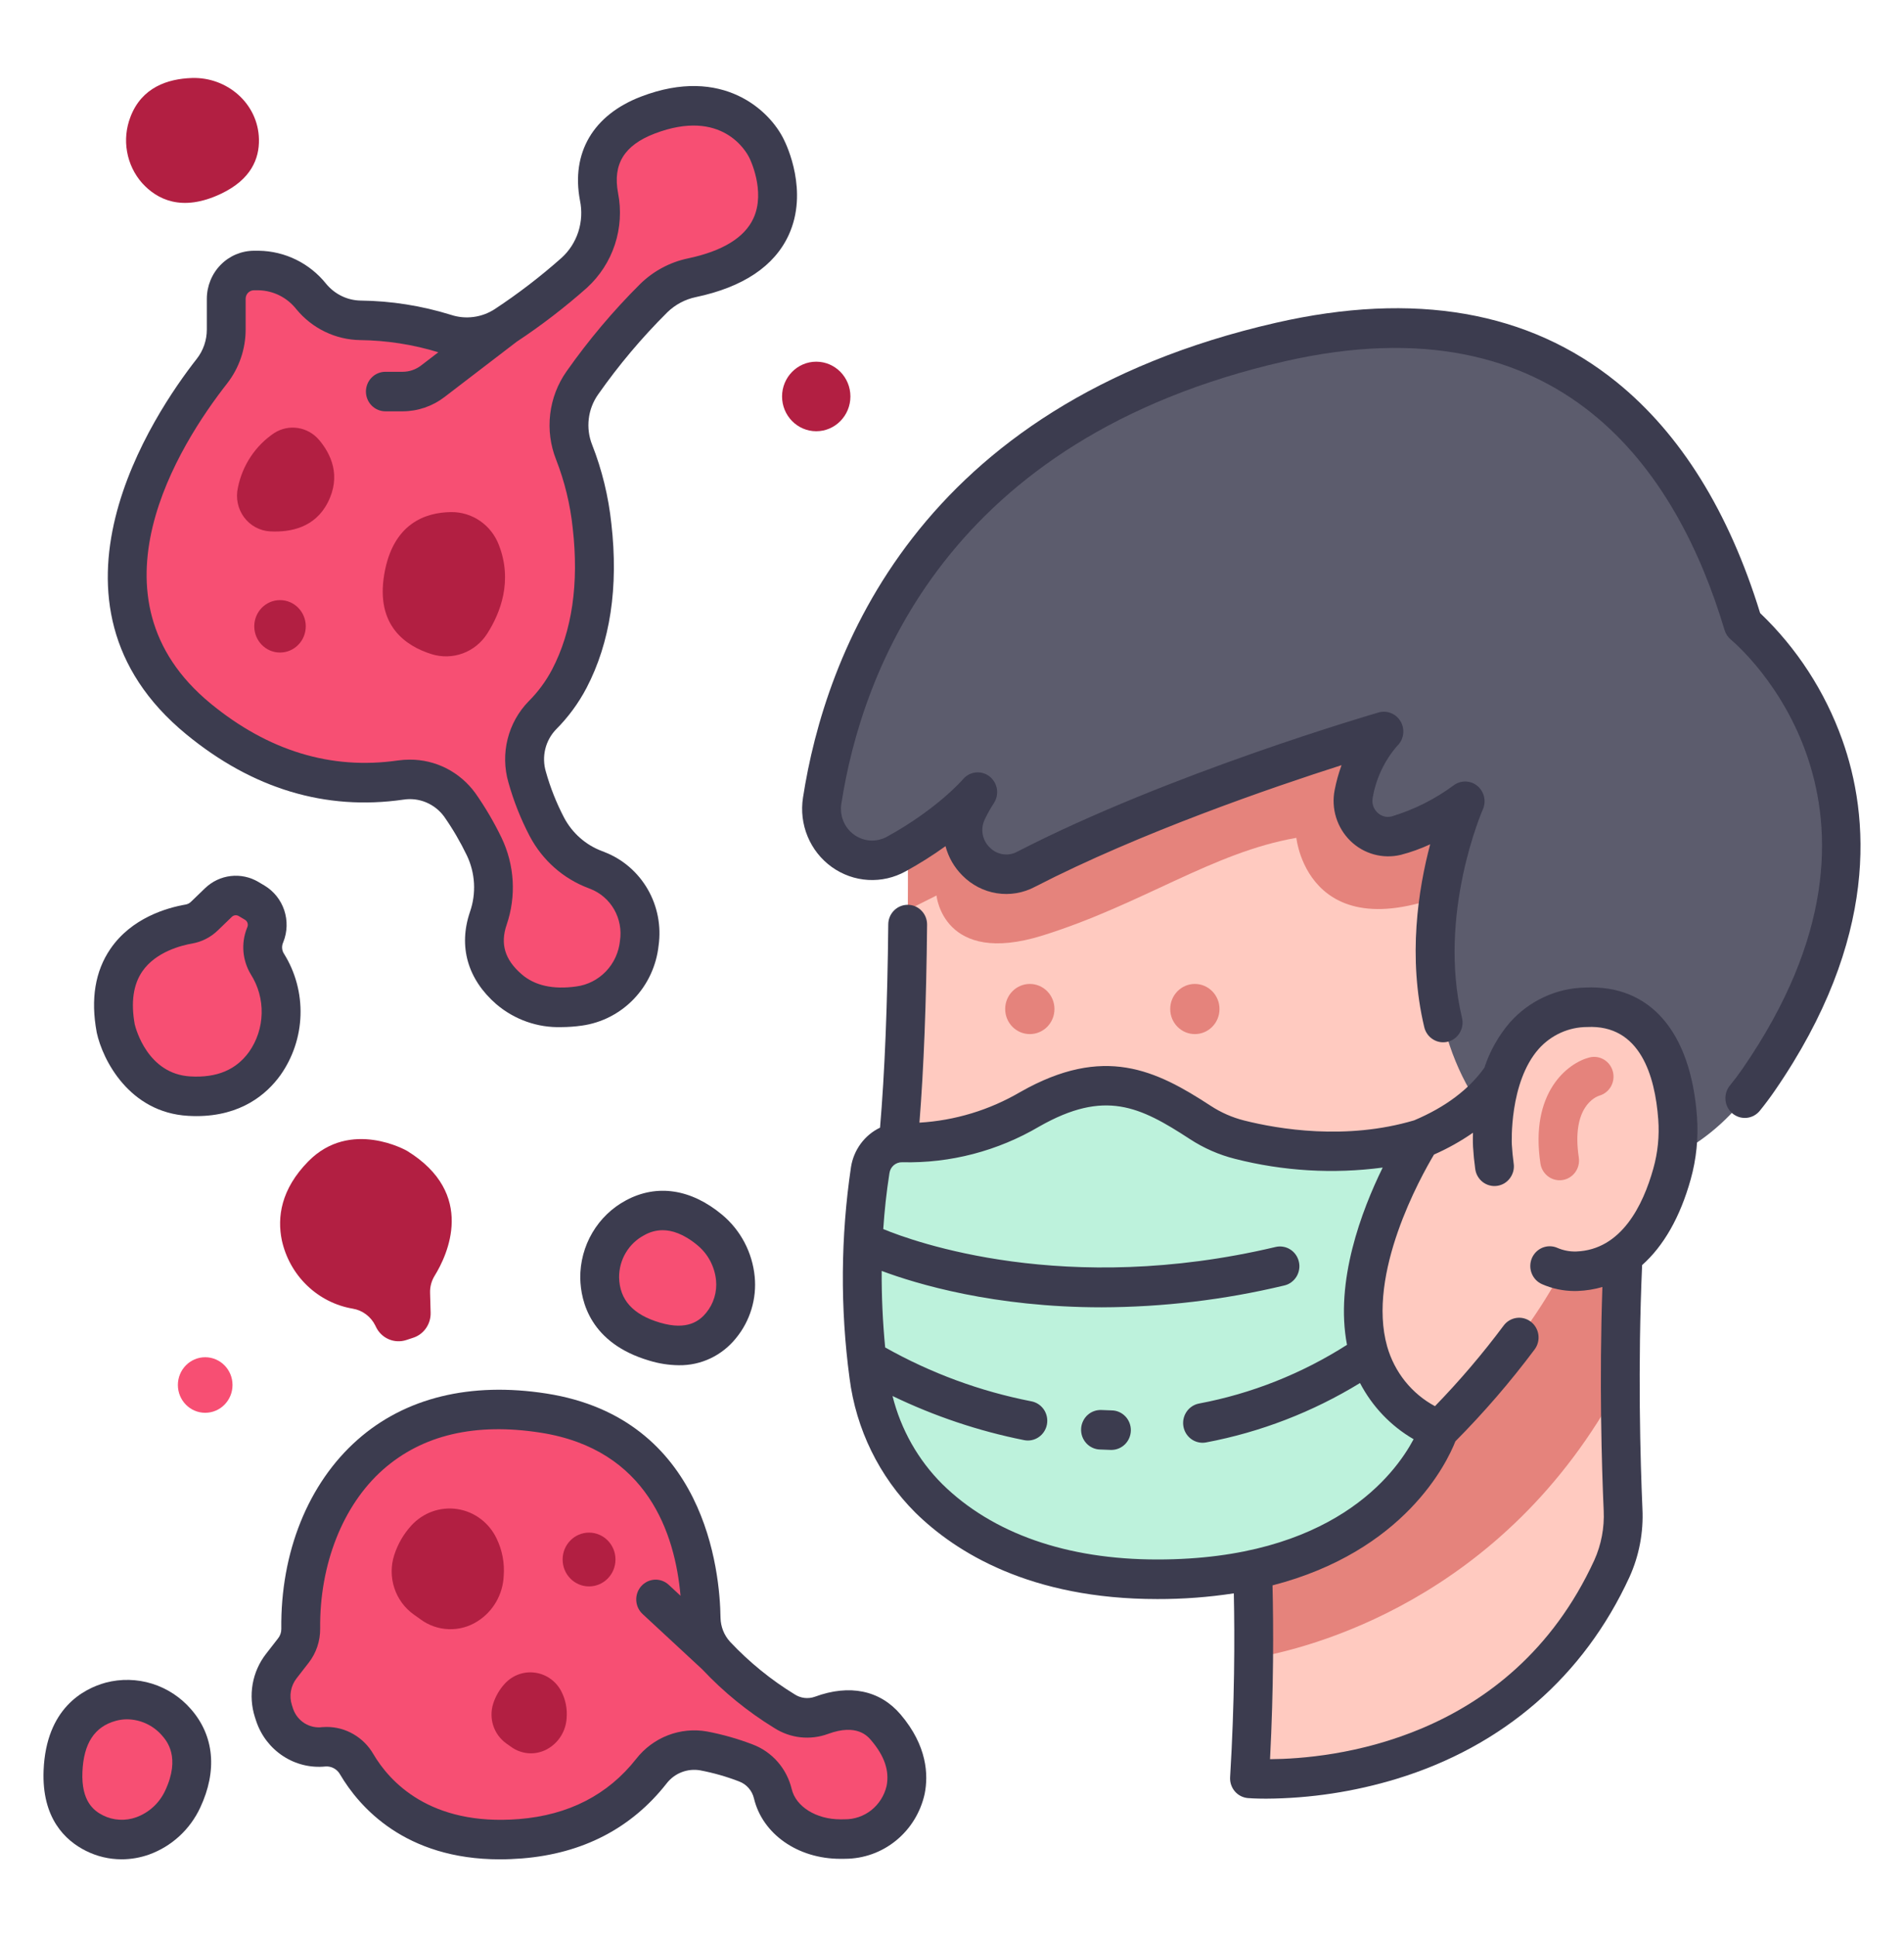
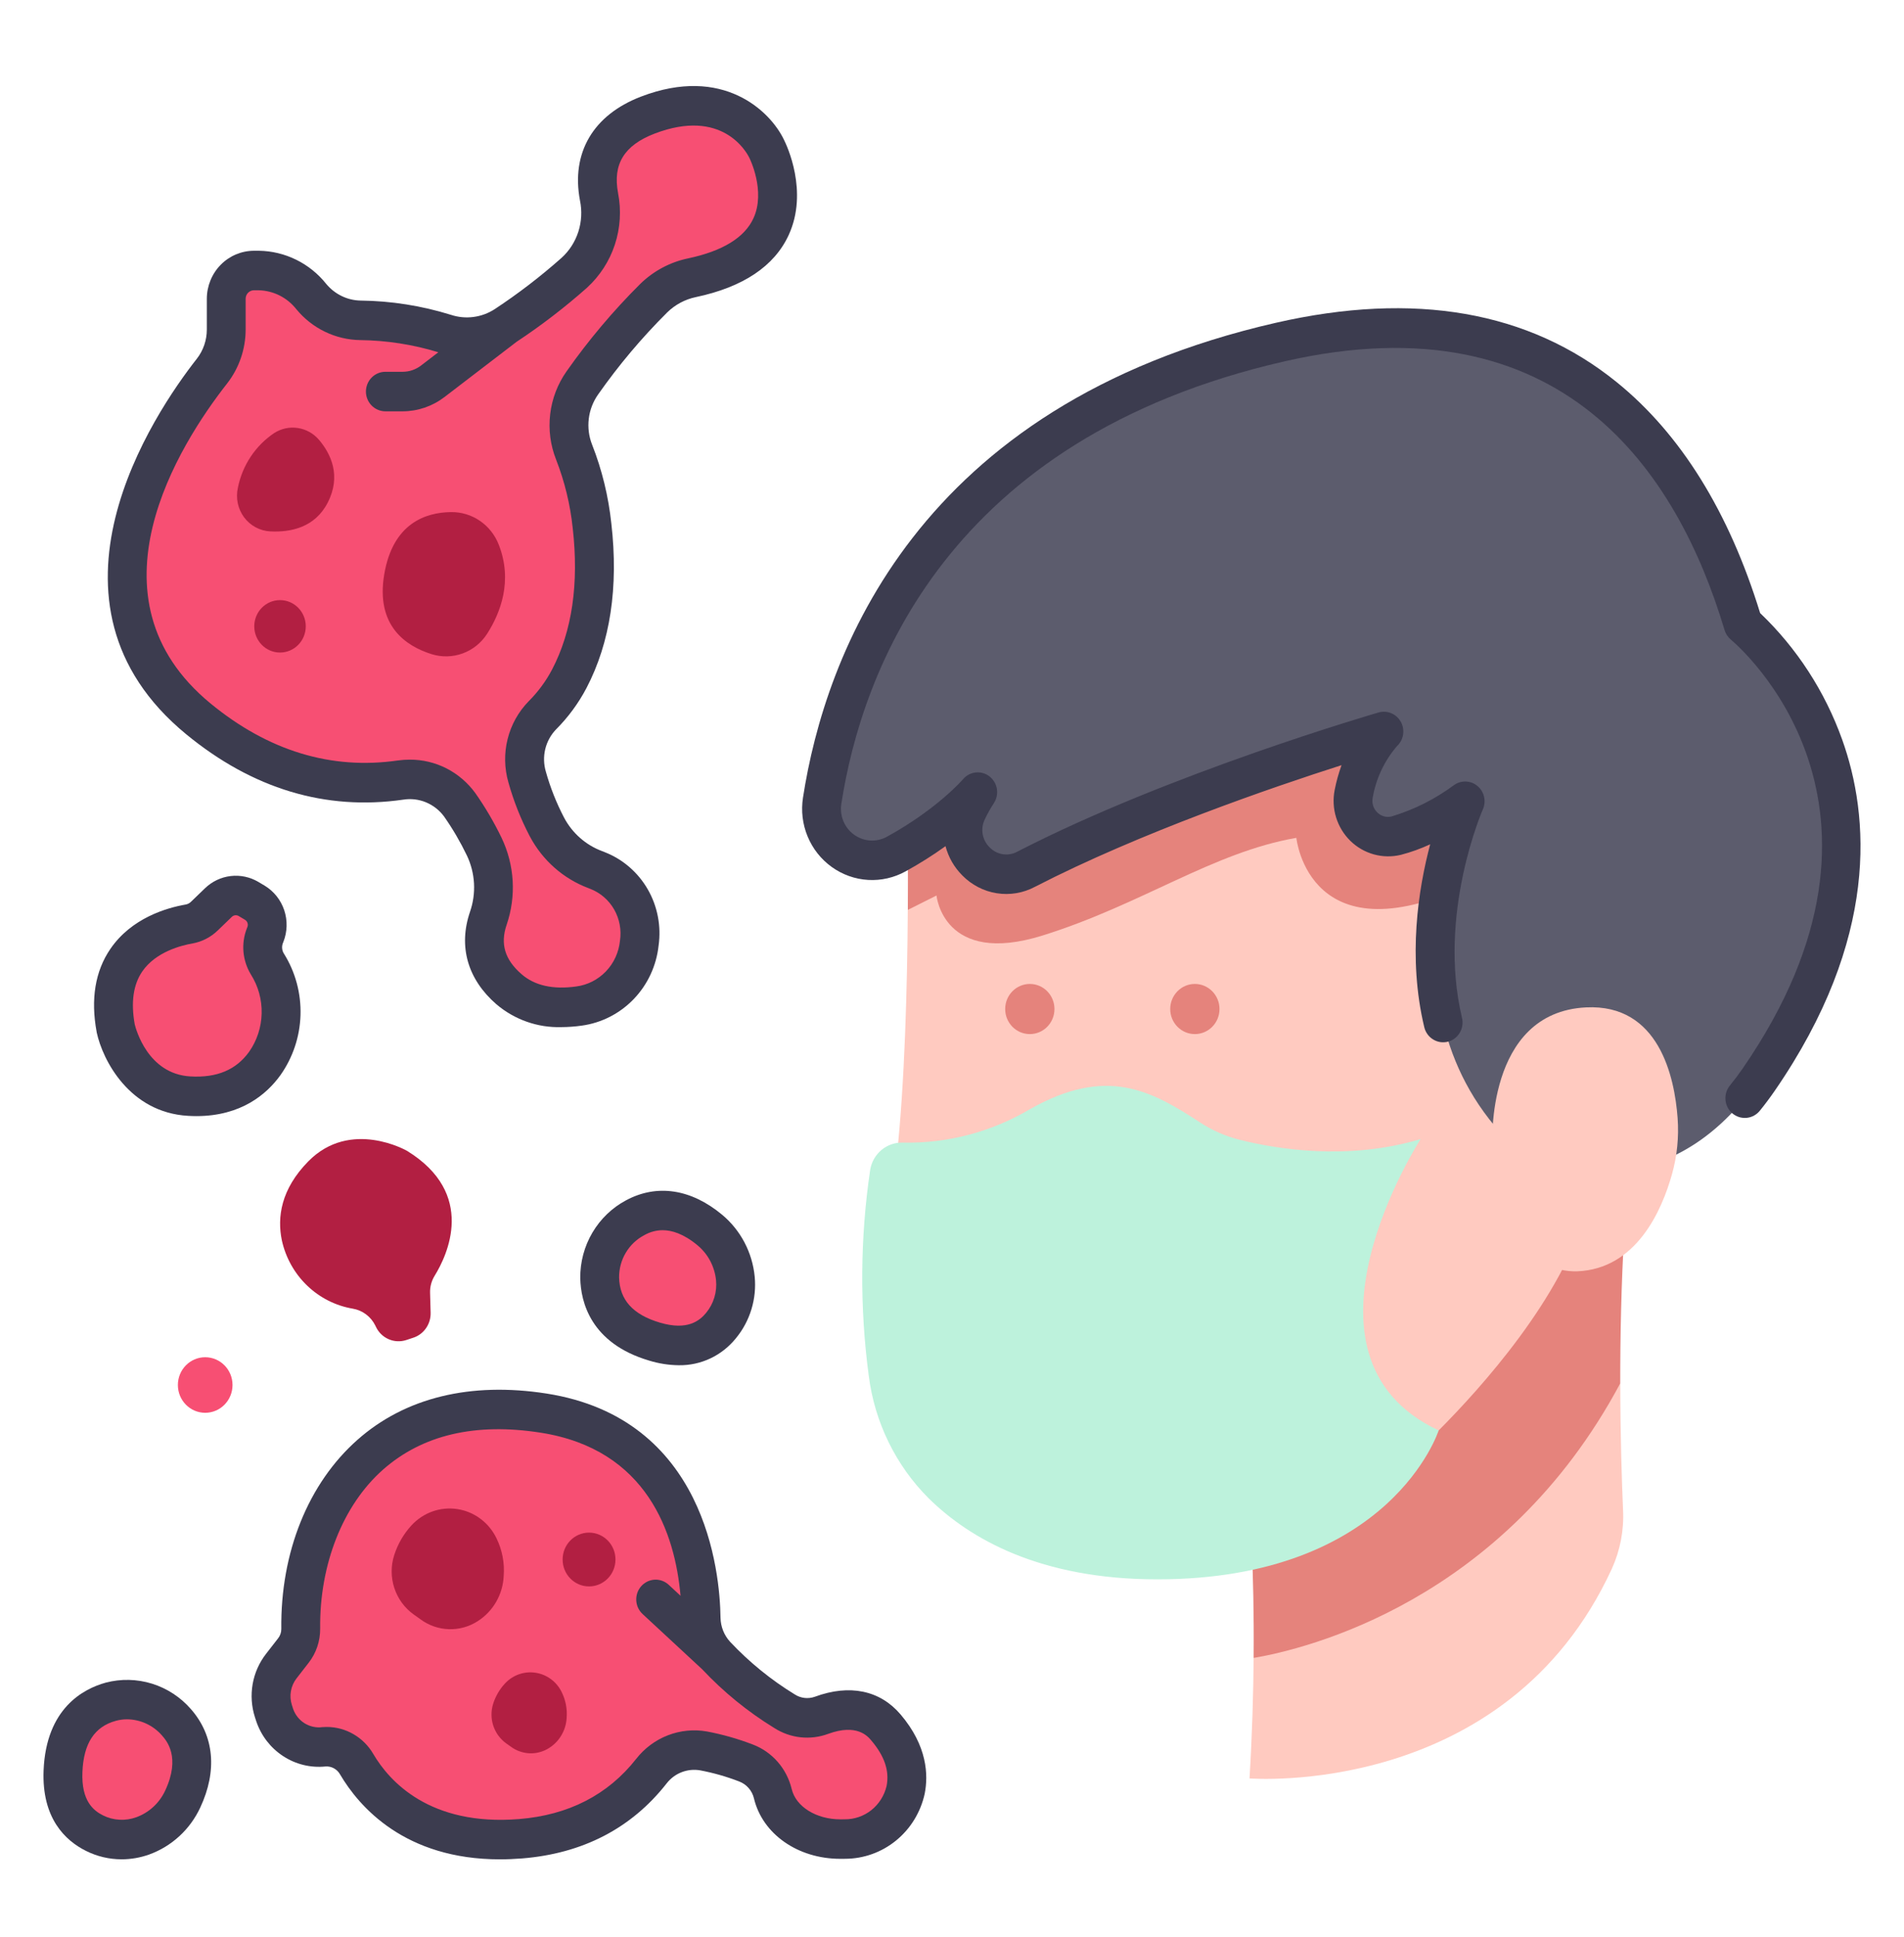
<svg xmlns="http://www.w3.org/2000/svg" width="59" height="60" viewBox="0 0 59 60" fill="none">
  <path d="M38.847 51.348C38.838 52.454 38.802 53.714 38.719 55.08C38.719 55.08 46.665 55.721 49.949 48.582C50.207 48.012 50.326 47.388 50.294 46.762C50.257 45.915 50.21 44.517 50.208 42.844C45.963 45.22 42.076 47.955 38.847 51.348Z" fill="#FFCAC0" />
  <path d="M50.207 42.844C50.206 41.401 50.237 39.753 50.338 38.081H46.243L38.719 46.719C38.719 46.719 38.871 48.534 38.847 51.348C40.465 51.073 46.594 49.606 50.207 42.844Z" fill="#E5837C" />
  <path d="M23.755 4.606C23.755 4.606 22.779 2.531 20.074 3.568C18.552 4.152 18.403 5.249 18.563 6.097C18.649 6.524 18.623 6.966 18.488 7.38C18.353 7.793 18.114 8.163 17.794 8.453C17.122 9.05 16.408 9.597 15.658 10.091C15.385 10.269 15.076 10.384 14.754 10.427C14.432 10.469 14.104 10.439 13.795 10.338C12.943 10.073 12.059 9.933 11.168 9.924C10.877 9.919 10.591 9.851 10.329 9.724C10.067 9.597 9.834 9.414 9.648 9.188C9.452 8.94 9.204 8.74 8.924 8.601C8.643 8.461 8.335 8.386 8.023 8.381H7.872C7.644 8.381 7.426 8.473 7.264 8.637C7.103 8.801 7.012 9.023 7.012 9.255V10.209C7.013 10.676 6.857 11.13 6.571 11.495C5.242 13.187 1.642 18.562 6.148 22.266C8.389 24.107 10.596 24.423 12.413 24.161C12.759 24.108 13.113 24.152 13.436 24.287C13.759 24.423 14.04 24.646 14.249 24.932C14.536 25.341 14.789 25.773 15.006 26.224C15.171 26.567 15.268 26.94 15.289 27.321C15.311 27.703 15.257 28.084 15.132 28.444C14.927 29.046 14.899 29.88 15.771 30.639C16.401 31.186 17.203 31.265 17.943 31.16C20.112 30.852 20.546 27.791 18.514 26.962C18.491 26.953 18.468 26.944 18.444 26.935C17.803 26.694 17.271 26.224 16.948 25.612C16.69 25.12 16.485 24.602 16.335 24.066C16.239 23.734 16.232 23.381 16.315 23.046C16.398 22.71 16.567 22.403 16.807 22.157C17.14 21.824 17.421 21.442 17.641 21.024C18.245 19.868 18.58 18.33 18.346 16.286C18.264 15.503 18.078 14.735 17.791 14.004C17.652 13.654 17.602 13.274 17.646 12.9C17.691 12.525 17.828 12.168 18.045 11.863C18.706 10.923 19.446 10.044 20.259 9.237C20.587 8.916 20.998 8.697 21.444 8.604C25.409 7.765 23.755 4.606 23.755 4.606Z" fill="#F74F73" />
  <path d="M27.453 53.502C26.86 52.805 26.043 52.912 25.458 53.127C25.27 53.196 25.069 53.22 24.87 53.197C24.671 53.175 24.48 53.108 24.311 52.999C23.529 52.519 22.813 51.935 22.182 51.263C21.898 50.95 21.736 50.542 21.728 50.116C21.706 48.475 21.201 44.449 16.848 43.768C11.536 42.937 9.279 46.848 9.322 50.449C9.324 50.695 9.242 50.934 9.091 51.126L8.721 51.601C8.57 51.795 8.468 52.024 8.425 52.268C8.383 52.511 8.4 52.762 8.475 52.997L8.513 53.117C8.621 53.433 8.83 53.702 9.108 53.881C9.385 54.06 9.714 54.138 10.04 54.102C10.242 54.086 10.444 54.129 10.623 54.224C10.802 54.319 10.951 54.463 11.054 54.64C11.599 55.564 13.015 57.199 16.13 56.95C18.09 56.793 19.362 55.908 20.188 54.856C20.377 54.614 20.627 54.427 20.912 54.317C21.196 54.207 21.505 54.177 21.805 54.23C22.252 54.315 22.691 54.439 23.116 54.603C23.321 54.681 23.504 54.808 23.65 54.974C23.795 55.14 23.898 55.34 23.95 55.556C24.147 56.382 25.018 56.97 26.068 56.96L26.181 56.959C26.619 56.961 27.043 56.811 27.386 56.535C27.728 56.258 27.967 55.871 28.064 55.438C28.189 54.812 28.01 54.157 27.453 53.502Z" fill="#F74F73" />
  <path d="M19.681 37.717C19.347 37.893 19.067 38.16 18.873 38.489C18.678 38.817 18.578 39.194 18.582 39.577C18.598 40.288 18.927 41.152 20.283 41.554C21.304 41.855 21.945 41.536 22.345 41.052C23.079 40.163 22.879 38.834 21.996 38.099C21.398 37.6 20.583 37.235 19.681 37.717Z" fill="#F74F73" />
  <path d="M5.471 53.347C5.223 53.059 4.9 52.846 4.54 52.733C4.18 52.62 3.796 52.611 3.432 52.707C2.756 52.892 2.01 53.424 1.952 54.859C1.908 55.94 2.366 56.496 2.925 56.776C3.949 57.287 5.17 56.772 5.661 55.724C5.993 55.014 6.147 54.122 5.471 53.347Z" fill="#F74F73" />
  <path d="M12.75 47.243C12.509 47.505 12.327 47.818 12.217 48.16C12.109 48.492 12.11 48.85 12.219 49.182C12.327 49.514 12.538 49.801 12.819 50.002L13.035 50.156C13.29 50.343 13.594 50.448 13.909 50.458C14.223 50.468 14.533 50.383 14.799 50.212C15.035 50.063 15.232 49.858 15.373 49.614C15.514 49.371 15.595 49.096 15.608 48.814C15.64 48.41 15.563 48.005 15.385 47.643C15.27 47.403 15.1 47.196 14.888 47.038C14.677 46.88 14.431 46.777 14.171 46.738C13.912 46.698 13.647 46.724 13.399 46.812C13.152 46.9 12.929 47.048 12.75 47.243Z" fill="#B21F42" />
  <path d="M15.642 52.146C15.48 52.322 15.358 52.531 15.284 52.76C15.212 52.983 15.213 53.224 15.285 53.446C15.358 53.669 15.499 53.861 15.688 53.996L15.833 54.099C16.004 54.225 16.208 54.295 16.419 54.302C16.63 54.309 16.838 54.251 17.016 54.137C17.175 54.037 17.307 53.9 17.401 53.736C17.496 53.573 17.55 53.388 17.559 53.199C17.58 52.928 17.528 52.657 17.409 52.414C17.332 52.253 17.218 52.114 17.076 52.008C16.934 51.902 16.769 51.833 16.595 51.807C16.421 51.78 16.243 51.797 16.077 51.856C15.911 51.915 15.762 52.015 15.642 52.146Z" fill="#B21F42" />
  <path d="M15.46 16.882C15.345 16.578 15.141 16.317 14.877 16.135C14.612 15.952 14.298 15.856 13.978 15.86C13.191 15.869 12.172 16.204 11.906 17.793C11.64 19.374 12.565 20.006 13.371 20.259C13.687 20.358 14.026 20.351 14.338 20.237C14.649 20.123 14.915 19.909 15.096 19.627C15.51 18.979 15.891 17.993 15.46 16.882Z" fill="#B21F42" />
  <path d="M8.497 13.412C8.715 13.272 8.975 13.217 9.23 13.256C9.485 13.295 9.717 13.425 9.886 13.623C10.257 14.062 10.58 14.739 10.155 15.567C9.76 16.337 9.01 16.49 8.375 16.458C8.217 16.45 8.062 16.407 7.921 16.331C7.781 16.256 7.659 16.15 7.563 16.021C7.468 15.892 7.401 15.744 7.368 15.586C7.335 15.428 7.336 15.265 7.371 15.108C7.44 14.763 7.574 14.436 7.768 14.145C7.961 13.854 8.209 13.605 8.497 13.412Z" fill="#B21F42" />
  <path d="M3.59 31.852C3.59 31.852 4.019 33.844 5.866 33.95C7.069 34.019 7.784 33.527 8.208 32.939C8.521 32.493 8.697 31.962 8.712 31.414C8.727 30.866 8.581 30.326 8.293 29.863C8.212 29.734 8.162 29.588 8.148 29.436C8.133 29.284 8.154 29.13 8.209 28.988L8.227 28.942C8.298 28.766 8.304 28.57 8.244 28.389C8.184 28.209 8.062 28.057 7.9 27.96L7.705 27.844C7.559 27.757 7.39 27.721 7.222 27.74C7.054 27.76 6.897 27.834 6.774 27.952L6.336 28.375C6.205 28.503 6.038 28.588 5.859 28.619C5.126 28.747 3.122 29.326 3.59 31.852Z" fill="#F74F73" />
  <path d="M12.611 35.642C12.611 35.642 10.865 34.638 9.555 35.967C8.702 36.833 8.586 37.702 8.734 38.416C8.852 38.951 9.124 39.438 9.516 39.815C9.907 40.191 10.4 40.441 10.932 40.531C11.08 40.556 11.221 40.616 11.342 40.707C11.463 40.797 11.561 40.915 11.629 41.052L11.65 41.096C11.732 41.267 11.872 41.403 12.044 41.477C12.216 41.552 12.409 41.561 12.588 41.503L12.803 41.432C12.964 41.38 13.104 41.276 13.201 41.136C13.299 40.995 13.349 40.827 13.344 40.655L13.327 40.041C13.321 39.856 13.37 39.673 13.466 39.516C13.861 38.877 14.774 36.972 12.611 35.642Z" fill="#B21F42" />
-   <path d="M4.04 3.627C3.909 3.969 3.873 4.34 3.938 4.701C4.002 5.062 4.163 5.397 4.404 5.67C4.857 6.171 5.63 6.581 6.853 5.999C7.775 5.56 8.037 4.92 8.024 4.314C8.001 3.204 7.032 2.377 5.94 2.416C5.202 2.441 4.389 2.702 4.04 3.627Z" fill="#B21F42" />
  <path d="M28.13 28.181C28.114 30.572 28.036 33.566 27.781 35.898C32.621 41.165 37.88 45.075 44.581 44.302C45.89 42.989 48.415 40.19 49.151 37.49L46.913 32.781L45.288 22.477C45.288 22.477 33.919 22.189 28.13 28.181Z" fill="#FFCAC0" />
  <path d="M28.102 24.077C28.102 24.077 28.146 25.841 28.131 28.181L29.02 27.735C29.02 27.735 29.226 29.936 32.309 28.973C35.392 28.01 37.581 26.397 40.171 25.949C40.171 25.949 40.559 29.832 45.727 27.293C46.251 27.035 46.774 26.766 47.289 26.491L47.641 20.607C47.641 20.607 35.749 19.128 28.102 24.077Z" fill="#E5837C" />
  <path d="M54.496 33.441C60.523 24.702 54.017 19.336 54.017 19.336C52.527 14.36 48.832 8.501 39.669 10.595C28.778 13.083 26.113 20.692 25.477 24.797C25.43 25.092 25.466 25.394 25.58 25.669C25.693 25.943 25.88 26.18 26.12 26.352C26.359 26.524 26.641 26.625 26.934 26.642C27.227 26.659 27.518 26.592 27.776 26.449C29.474 25.514 30.298 24.532 30.298 24.532C30.181 24.711 30.077 24.897 29.984 25.089C29.857 25.347 29.813 25.639 29.859 25.923C29.904 26.208 30.037 26.47 30.238 26.674C30.44 26.877 30.699 27.01 30.979 27.055C31.259 27.099 31.546 27.052 31.798 26.921C36.528 24.486 42.884 22.655 42.884 22.655C42.884 22.655 42.205 23.296 41.947 24.588C41.912 24.77 41.922 24.958 41.976 25.134C42.031 25.311 42.128 25.471 42.259 25.6C42.39 25.729 42.55 25.822 42.726 25.871C42.901 25.92 43.086 25.924 43.264 25.882C43.796 25.749 44.498 25.442 45.401 24.817C45.401 24.817 42.325 31.7 47.359 35.91C47.359 35.91 51.476 37.822 54.496 33.441Z" fill="#5C5C6D" />
  <path d="M26.963 36.243C27 36 27.123 35.779 27.309 35.621C27.496 35.463 27.732 35.38 27.974 35.388C29.354 35.418 30.716 35.061 31.91 34.356C34.294 33.003 35.679 33.78 37.188 34.764C37.562 35.009 37.974 35.19 38.406 35.299C39.52 35.58 41.757 35.961 44.022 35.278C44.022 35.278 39.665 42.002 44.58 44.302C44.58 44.302 43.106 48.914 35.859 48.914C32.236 48.914 30.056 47.661 28.781 46.409C27.758 45.389 27.102 44.049 26.92 42.604C26.638 40.492 26.652 38.351 26.963 36.243Z" fill="#BDF2DC" />
  <path d="M6.358 43.756C6.826 43.756 7.205 43.371 7.205 42.895C7.205 42.42 6.826 42.035 6.358 42.035C5.891 42.035 5.512 42.42 5.512 42.895C5.512 43.371 5.891 43.756 6.358 43.756Z" fill="#F74F73" />
  <path d="M18.253 49.133C18.705 49.133 19.072 48.76 19.072 48.3C19.072 47.84 18.705 47.467 18.253 47.467C17.8 47.467 17.434 47.84 17.434 48.3C17.434 48.76 17.8 49.133 18.253 49.133Z" fill="#B21F42" />
  <path d="M31.912 32.027C32.334 32.027 32.675 31.68 32.675 31.251C32.675 30.822 32.334 30.474 31.912 30.474C31.49 30.474 31.148 30.822 31.148 31.251C31.148 31.68 31.49 32.027 31.912 32.027Z" fill="#E5837C" />
-   <path d="M25.293 13.356C25.878 13.356 26.352 12.873 26.352 12.279C26.352 11.684 25.878 11.202 25.293 11.202C24.709 11.202 24.234 11.684 24.234 12.279C24.234 12.873 24.709 13.356 25.293 13.356Z" fill="#B21F42" />
  <path d="M8.677 20.21C9.118 20.21 9.475 19.846 9.475 19.398C9.475 18.95 9.118 18.586 8.677 18.586C8.236 18.586 7.879 18.95 7.879 19.398C7.879 19.846 8.236 20.21 8.677 20.21Z" fill="#B21F42" />
  <path d="M37.025 32.027C37.447 32.027 37.789 31.68 37.789 31.251C37.789 30.822 37.447 30.474 37.025 30.474C36.604 30.474 36.262 30.822 36.262 31.251C36.262 31.68 36.604 32.027 37.025 32.027Z" fill="#E5837C" />
  <path d="M46.246 35.477C46.246 35.477 46.014 31.352 49.15 31.2C51.406 31.09 51.891 33.351 51.985 34.629C52.028 35.213 51.969 35.799 51.812 36.362C51.496 37.491 50.705 39.306 48.869 39.374C48.517 39.384 48.168 39.301 47.857 39.133C47.546 38.965 47.283 38.718 47.094 38.415C46.723 37.825 46.329 36.882 46.246 35.477Z" fill="#FFCAC0" />
-   <path d="M48.328 36.554C48.184 36.554 48.045 36.502 47.936 36.406C47.827 36.311 47.755 36.179 47.734 36.035C47.401 33.827 48.583 32.921 49.254 32.75C49.408 32.712 49.57 32.737 49.706 32.819C49.841 32.901 49.94 33.035 49.979 33.19C50.019 33.346 49.997 33.511 49.919 33.65C49.84 33.789 49.71 33.891 49.558 33.934C49.459 33.966 48.685 34.265 48.923 35.85C48.947 36.01 48.908 36.174 48.814 36.304C48.719 36.435 48.578 36.523 48.42 36.547C48.39 36.552 48.359 36.554 48.328 36.554Z" fill="#E5837C" />
  <path d="M15.329 9.575C15.13 9.704 14.905 9.787 14.671 9.817C14.437 9.848 14.199 9.825 13.974 9.751C13.066 9.469 12.124 9.32 11.175 9.309C10.971 9.306 10.77 9.258 10.586 9.168C10.402 9.079 10.239 8.95 10.107 8.791C9.855 8.476 9.537 8.22 9.176 8.043C8.816 7.866 8.422 7.772 8.022 7.766H7.871C7.483 7.767 7.112 7.923 6.838 8.202C6.564 8.481 6.41 8.859 6.409 9.253V10.207C6.409 10.535 6.3 10.854 6.099 11.111C4.767 12.808 0.807 18.662 5.77 22.741C7.827 24.431 10.09 25.113 12.497 24.766C12.735 24.728 12.979 24.757 13.201 24.849C13.424 24.942 13.618 25.094 13.762 25.29C14.03 25.672 14.265 26.075 14.468 26.496C14.597 26.766 14.671 27.06 14.688 27.36C14.704 27.659 14.662 27.959 14.563 28.243C14.199 29.312 14.489 30.328 15.381 31.103C15.944 31.581 16.66 31.833 17.394 31.811C17.605 31.81 17.817 31.795 18.027 31.765C18.639 31.681 19.206 31.392 19.637 30.943C20.069 30.494 20.34 29.911 20.408 29.287C20.493 28.684 20.375 28.069 20.072 27.543C19.769 27.017 19.299 26.611 18.74 26.393C18.712 26.381 18.683 26.37 18.654 26.359C18.151 26.171 17.733 25.802 17.479 25.323C17.242 24.869 17.052 24.391 16.914 23.897C16.847 23.67 16.841 23.429 16.896 23.2C16.952 22.97 17.067 22.76 17.23 22.591C17.606 22.215 17.924 21.783 18.173 21.31C18.91 19.9 19.17 18.186 18.944 16.214C18.855 15.376 18.655 14.553 18.347 13.77C18.247 13.517 18.212 13.241 18.245 12.97C18.277 12.698 18.377 12.44 18.534 12.217C19.173 11.307 19.89 10.456 20.677 9.674C20.923 9.434 21.232 9.27 21.566 9.201C23.028 8.892 23.994 8.245 24.439 7.28C25.061 5.93 24.377 4.496 24.293 4.329C23.867 3.436 22.4 2.019 19.861 2.993C18.381 3.56 17.692 4.733 17.972 6.21C18.039 6.532 18.021 6.866 17.921 7.178C17.82 7.491 17.64 7.771 17.398 7.989C16.746 8.567 16.055 9.097 15.329 9.575ZM18.189 8.911C18.586 8.55 18.884 8.089 19.053 7.575C19.222 7.061 19.256 6.511 19.152 5.979C18.983 5.084 19.343 4.499 20.284 4.138C22.377 3.337 23.13 4.708 23.212 4.872C23.215 4.878 23.218 4.885 23.222 4.891C23.227 4.901 23.736 5.917 23.347 6.761C23.072 7.359 22.39 7.777 21.319 8.003C20.762 8.119 20.248 8.394 19.838 8.795C19 9.628 18.236 10.535 17.554 11.504C17.279 11.895 17.105 12.35 17.049 12.827C16.992 13.304 17.055 13.788 17.232 14.234C17.497 14.914 17.671 15.627 17.747 16.355C17.943 18.075 17.728 19.549 17.108 20.735C16.917 21.098 16.672 21.43 16.382 21.719C16.066 22.042 15.84 22.446 15.73 22.888C15.619 23.33 15.628 23.794 15.754 24.231C15.916 24.809 16.137 25.368 16.415 25.898C16.808 26.642 17.454 27.214 18.233 27.506L18.288 27.528C18.6 27.648 18.862 27.873 19.03 28.166C19.198 28.46 19.262 28.802 19.211 29.138C19.175 29.494 19.023 29.828 18.777 30.084C18.531 30.341 18.208 30.506 17.858 30.552C17.139 30.653 16.568 30.526 16.161 30.171C15.643 29.722 15.497 29.236 15.699 28.643C15.849 28.205 15.913 27.742 15.886 27.28C15.859 26.818 15.742 26.365 15.543 25.949C15.311 25.468 15.04 25.007 14.734 24.57C14.499 24.245 14.192 23.981 13.838 23.799C13.483 23.618 13.092 23.525 12.695 23.527C12.572 23.527 12.448 23.536 12.326 23.553C10.264 23.85 8.312 23.256 6.525 21.788C2.537 18.512 5.556 13.765 7.039 11.875C7.409 11.4 7.611 10.813 7.612 10.207V9.253C7.612 9.183 7.639 9.116 7.687 9.067C7.736 9.018 7.801 8.99 7.87 8.99H8.021C8.245 8.996 8.466 9.052 8.667 9.153C8.868 9.255 9.044 9.4 9.184 9.578C9.427 9.872 9.728 10.11 10.069 10.274C10.409 10.439 10.781 10.527 11.158 10.533C11.98 10.543 12.796 10.669 13.583 10.91L13.044 11.323C12.881 11.447 12.683 11.514 12.479 11.515H11.941C11.782 11.515 11.629 11.579 11.516 11.694C11.403 11.809 11.339 11.965 11.339 12.127C11.339 12.289 11.403 12.445 11.516 12.56C11.629 12.674 11.782 12.739 11.941 12.739H12.479C12.944 12.738 13.396 12.584 13.768 12.301L16.008 10.586C16.773 10.081 17.501 9.521 18.189 8.912V8.911Z" fill="#3C3C4F" />
  <path d="M7.939 53.305C8.088 53.751 8.382 54.133 8.772 54.388C9.162 54.644 9.625 54.757 10.087 54.71C10.177 54.703 10.266 54.723 10.346 54.766C10.425 54.809 10.491 54.873 10.536 54.953C11.134 55.967 12.549 57.586 15.492 57.586C15.711 57.586 15.938 57.576 16.175 57.558C18.056 57.407 19.564 56.627 20.656 55.236C20.777 55.079 20.938 54.958 21.122 54.887C21.305 54.816 21.505 54.796 21.698 54.83C22.11 54.908 22.513 55.023 22.904 55.174C23.017 55.217 23.118 55.286 23.198 55.378C23.278 55.469 23.335 55.579 23.363 55.698C23.627 56.804 24.724 57.57 26.038 57.57H26.073L26.186 57.569C26.761 57.568 27.318 57.369 27.766 57.004C28.215 56.638 28.527 56.129 28.653 55.558C28.77 54.974 28.736 54.074 27.907 53.099C27.269 52.349 26.326 52.154 25.251 52.55C25.148 52.587 25.038 52.599 24.93 52.587C24.822 52.574 24.718 52.537 24.626 52.477C23.89 52.027 23.217 51.479 22.623 50.848C22.438 50.646 22.333 50.381 22.327 50.105C22.308 48.671 21.861 43.931 16.937 43.16C14.58 42.792 12.556 43.286 11.08 44.59C9.55 45.941 8.689 48.078 8.717 50.453C8.717 50.559 8.682 50.661 8.616 50.743L8.247 51.218C8.033 51.491 7.89 51.813 7.829 52.157C7.769 52.5 7.793 52.853 7.9 53.185L7.939 53.305ZM9.191 51.979L9.56 51.504C9.797 51.202 9.925 50.826 9.921 50.439C9.898 48.454 10.626 46.613 11.869 45.516C13.088 44.44 14.73 44.055 16.754 44.372C20.069 44.89 20.919 47.513 21.088 49.423L20.727 49.088C20.669 49.033 20.6 48.99 20.526 48.962C20.451 48.934 20.372 48.921 20.292 48.924C20.213 48.928 20.135 48.947 20.063 48.981C19.991 49.016 19.926 49.064 19.872 49.124C19.819 49.183 19.777 49.253 19.75 49.33C19.724 49.406 19.712 49.486 19.716 49.567C19.72 49.648 19.74 49.727 19.774 49.8C19.809 49.873 19.857 49.938 19.916 49.992L21.76 51.701C22.421 52.404 23.171 53.015 23.991 53.517C24.237 53.675 24.515 53.774 24.805 53.806C25.094 53.837 25.386 53.802 25.66 53.701C26.549 53.375 26.885 53.77 26.996 53.901C27.41 54.387 27.566 54.85 27.473 55.315C27.403 55.611 27.237 55.874 27.001 56.062C26.765 56.249 26.473 56.349 26.173 56.346L26.06 56.347H26.039C25.294 56.347 24.663 55.955 24.533 55.411C24.458 55.098 24.309 54.807 24.098 54.566C23.887 54.325 23.621 54.14 23.323 54.028C22.864 53.852 22.39 53.717 21.907 53.626C21.501 53.554 21.083 53.595 20.697 53.744C20.311 53.893 19.972 54.145 19.715 54.473C18.839 55.589 17.617 56.216 16.081 56.339C13.319 56.56 12.067 55.172 11.568 54.324C11.42 54.069 11.209 53.858 10.956 53.711C10.704 53.564 10.418 53.486 10.126 53.486C10.081 53.486 10.036 53.487 9.99 53.491C9.798 53.517 9.603 53.474 9.438 53.372C9.273 53.269 9.148 53.112 9.083 52.926L9.045 52.807C9 52.667 8.989 52.519 9.015 52.374C9.04 52.23 9.101 52.094 9.191 51.979Z" fill="#3C3C4F" />
  <path d="M22.378 37.623C21.415 36.822 20.358 36.662 19.402 37.174C18.969 37.404 18.607 37.751 18.356 38.178C18.105 38.604 17.975 39.093 17.981 39.589C17.996 40.311 18.295 41.601 20.115 42.139C20.414 42.231 20.724 42.28 21.037 42.283C21.375 42.288 21.71 42.215 22.016 42.07C22.323 41.925 22.593 41.71 22.807 41.444C23.023 41.181 23.186 40.877 23.285 40.55C23.385 40.223 23.419 39.879 23.386 39.538C23.35 39.167 23.242 38.807 23.069 38.478C22.896 38.15 22.661 37.859 22.378 37.623ZM21.885 40.656C21.677 40.909 21.3 41.215 20.451 40.964C19.613 40.717 19.199 40.258 19.184 39.562C19.183 39.293 19.254 39.028 19.392 38.798C19.529 38.567 19.726 38.38 19.962 38.256C20.136 38.156 20.332 38.102 20.532 38.101C20.812 38.101 21.177 38.205 21.615 38.569C21.775 38.702 21.909 38.866 22.007 39.051C22.105 39.237 22.167 39.44 22.188 39.65C22.206 39.829 22.188 40.011 22.136 40.183C22.084 40.356 21.999 40.517 21.885 40.655V40.656Z" fill="#3C3C4F" />
  <path d="M2.66 57.322C3.004 57.495 3.384 57.585 3.768 57.585C4.058 57.585 4.345 57.535 4.619 57.438C4.964 57.313 5.282 57.121 5.554 56.872C5.826 56.623 6.047 56.321 6.204 55.985C6.739 54.843 6.638 53.761 5.921 52.939C5.598 52.566 5.18 52.292 4.713 52.146C4.245 52.001 3.748 51.989 3.275 52.114C2.59 52.302 1.429 52.905 1.351 54.831C1.291 56.319 2.029 57.007 2.66 57.322ZM2.554 54.882C2.59 53.996 2.928 53.477 3.589 53.296C3.703 53.265 3.82 53.249 3.937 53.249C4.143 53.251 4.345 53.296 4.532 53.383C4.719 53.469 4.885 53.595 5.021 53.751C5.165 53.917 5.604 54.42 5.118 55.459C5.029 55.649 4.905 55.82 4.751 55.961C4.598 56.102 4.419 56.211 4.224 56.282C4.056 56.343 3.879 56.369 3.701 56.359C3.524 56.35 3.35 56.304 3.191 56.224C2.9 56.078 2.517 55.781 2.554 54.882Z" fill="#3C3C4F" />
  <path d="M2.995 31.963L2.998 31.981C3.181 32.828 4.007 34.455 5.828 34.559C5.915 34.564 6.001 34.567 6.084 34.567C7.474 34.567 8.265 33.888 8.69 33.299C9.075 32.755 9.292 32.107 9.312 31.437C9.332 30.767 9.154 30.106 8.801 29.54C8.77 29.493 8.75 29.439 8.744 29.383C8.737 29.327 8.744 29.27 8.763 29.217L8.781 29.171C8.905 28.858 8.914 28.511 8.808 28.191C8.701 27.872 8.486 27.602 8.201 27.43L8.006 27.314C7.747 27.161 7.447 27.097 7.15 27.132C6.853 27.166 6.575 27.298 6.357 27.506L5.919 27.928C5.874 27.973 5.817 28.003 5.755 28.014C5.165 28.116 4.076 28.431 3.421 29.388C2.949 30.077 2.806 30.943 2.995 31.963ZM4.408 30.088C4.827 29.476 5.63 29.278 5.956 29.222C6.253 29.17 6.528 29.029 6.747 28.818L7.185 28.395C7.213 28.369 7.248 28.352 7.287 28.347C7.325 28.343 7.363 28.351 7.397 28.371L7.592 28.487C7.628 28.509 7.656 28.544 7.67 28.585C7.683 28.626 7.682 28.67 7.666 28.71L7.648 28.756C7.558 28.988 7.523 29.238 7.545 29.485C7.568 29.733 7.647 29.972 7.776 30.183C8.003 30.542 8.118 30.962 8.108 31.388C8.098 31.815 7.963 32.229 7.719 32.576C7.316 33.136 6.718 33.386 5.896 33.338C4.575 33.262 4.207 31.858 4.175 31.725C4.052 31.044 4.13 30.494 4.408 30.088Z" fill="#3C3C4F" />
  <path d="M53.609 33.615C53.558 33.677 53.518 33.748 53.494 33.826C53.47 33.903 53.461 33.984 53.468 34.065C53.475 34.146 53.497 34.225 53.534 34.297C53.571 34.368 53.622 34.432 53.683 34.484C53.745 34.535 53.816 34.574 53.892 34.598C53.968 34.621 54.048 34.629 54.128 34.621C54.207 34.613 54.284 34.589 54.354 34.55C54.424 34.512 54.486 34.459 54.536 34.396C54.691 34.206 54.843 34.002 54.989 33.791C58.252 29.061 57.928 25.258 57.082 22.9C56.548 21.412 55.678 20.072 54.542 18.988C53.574 15.845 52.078 13.439 50.095 11.834C47.377 9.635 43.826 9.017 39.537 9.997C28.374 12.547 25.564 20.305 24.883 24.701C24.819 25.109 24.868 25.526 25.026 25.906C25.183 26.286 25.442 26.613 25.773 26.851C26.104 27.089 26.494 27.228 26.898 27.252C27.303 27.276 27.706 27.184 28.062 26.987C28.489 26.752 28.903 26.492 29.299 26.207C29.39 26.551 29.569 26.863 29.819 27.112C30.108 27.407 30.482 27.601 30.887 27.665C31.292 27.729 31.707 27.659 32.07 27.466C35.329 25.788 39.421 24.385 41.571 23.698C41.481 23.948 41.409 24.204 41.358 24.466C41.302 24.748 41.317 25.041 41.402 25.316C41.487 25.591 41.638 25.84 41.842 26.04C42.046 26.241 42.297 26.385 42.57 26.461C42.843 26.537 43.131 26.542 43.407 26.476C43.72 26.395 44.024 26.285 44.318 26.149C43.951 27.528 43.616 29.638 44.133 31.808C44.151 31.887 44.184 31.961 44.231 32.027C44.277 32.092 44.336 32.148 44.404 32.19C44.471 32.233 44.546 32.261 44.625 32.274C44.703 32.286 44.784 32.283 44.861 32.264C44.938 32.245 45.011 32.211 45.075 32.163C45.139 32.115 45.193 32.055 45.234 31.986C45.275 31.916 45.303 31.84 45.314 31.76C45.326 31.68 45.322 31.598 45.303 31.52C44.537 28.306 45.936 25.1 45.949 25.069C46.004 24.948 46.017 24.811 45.988 24.681C45.959 24.551 45.889 24.434 45.789 24.348C45.688 24.262 45.563 24.212 45.432 24.205C45.301 24.198 45.171 24.235 45.063 24.31C44.475 24.747 43.818 25.078 43.119 25.287C43.042 25.306 42.96 25.305 42.883 25.283C42.806 25.261 42.736 25.22 42.679 25.163C42.62 25.106 42.575 25.034 42.55 24.955C42.525 24.876 42.52 24.791 42.536 24.709C42.638 24.114 42.9 23.558 43.293 23.104C43.392 23.01 43.457 22.886 43.478 22.75C43.499 22.614 43.474 22.475 43.408 22.356C43.342 22.236 43.238 22.142 43.113 22.09C42.989 22.037 42.85 22.029 42.72 22.066C42.656 22.084 36.252 23.941 31.526 26.376C31.388 26.452 31.229 26.48 31.074 26.456C30.918 26.432 30.775 26.357 30.665 26.243C30.55 26.131 30.475 25.985 30.449 25.826C30.424 25.666 30.45 25.503 30.524 25.36C30.605 25.192 30.696 25.029 30.798 24.873C30.883 24.743 30.916 24.585 30.891 24.431C30.865 24.278 30.783 24.14 30.661 24.045C30.539 23.951 30.386 23.908 30.233 23.924C30.081 23.941 29.941 24.016 29.841 24.134C29.833 24.143 29.053 25.051 27.489 25.912C27.33 26 27.15 26.042 26.97 26.032C26.789 26.021 26.615 25.959 26.467 25.853C26.319 25.747 26.204 25.601 26.134 25.431C26.064 25.262 26.042 25.075 26.071 24.894C26.705 20.803 29.332 13.585 39.801 11.192C48.425 9.222 51.979 14.63 53.44 19.515C53.475 19.631 53.544 19.734 53.636 19.811C53.883 20.017 59.621 24.944 54.003 33.09C53.877 33.273 53.744 33.45 53.609 33.615Z" fill="#3C3C4F" />
-   <path d="M52.39 36.527C52.567 35.895 52.633 35.237 52.585 34.581C52.391 31.945 51.127 30.49 49.122 30.586C48.681 30.594 48.246 30.694 47.845 30.88C47.443 31.066 47.084 31.333 46.788 31.666C46.436 32.076 46.167 32.553 45.997 33.069C45.517 33.742 44.787 34.291 43.822 34.698C41.71 35.325 39.616 34.971 38.552 34.703C38.184 34.61 37.833 34.456 37.514 34.247C35.821 33.143 34.209 32.348 31.618 33.82C30.662 34.38 29.591 34.705 28.491 34.77C28.625 33.094 28.705 31.036 28.728 28.64C28.73 28.478 28.668 28.322 28.556 28.206C28.445 28.09 28.292 28.024 28.133 28.023H28.126C27.968 28.023 27.816 28.086 27.703 28.2C27.59 28.313 27.526 28.467 27.525 28.628C27.5 31.119 27.415 33.234 27.27 34.925C27.034 35.038 26.828 35.209 26.671 35.422C26.515 35.635 26.411 35.883 26.37 36.146C26.049 38.312 26.034 40.513 26.325 42.683C26.527 44.265 27.245 45.731 28.365 46.848C29.607 48.069 31.916 49.525 35.861 49.525C36.655 49.527 37.448 49.468 38.233 49.348C38.262 50.729 38.259 52.73 38.118 55.041C38.108 55.201 38.161 55.359 38.264 55.48C38.367 55.601 38.514 55.676 38.671 55.689C38.697 55.691 38.898 55.707 39.235 55.707C40.603 55.699 41.964 55.492 43.275 55.094C46.58 54.085 49.076 51.922 50.494 48.841C50.792 48.182 50.93 47.459 50.895 46.734C50.831 45.263 50.745 42.34 50.885 39.181C51.548 38.593 52.063 37.699 52.39 36.527ZM29.202 45.967C28.45 45.218 27.916 44.273 27.657 43.236C28.953 43.861 30.319 44.32 31.726 44.601C31.804 44.618 31.885 44.619 31.963 44.604C32.041 44.589 32.116 44.558 32.182 44.513C32.249 44.468 32.306 44.411 32.35 44.343C32.395 44.276 32.426 44.2 32.441 44.121C32.456 44.041 32.456 43.959 32.44 43.88C32.424 43.8 32.393 43.725 32.348 43.658C32.303 43.591 32.245 43.533 32.178 43.489C32.111 43.445 32.037 43.415 31.958 43.4C30.372 43.091 28.843 42.528 27.429 41.732C27.353 40.945 27.317 40.154 27.321 39.362C28.407 39.768 30.806 40.489 34.135 40.489C36.04 40.484 37.938 40.258 39.792 39.814C39.87 39.797 39.944 39.764 40.009 39.717C40.074 39.67 40.13 39.611 40.172 39.543C40.215 39.474 40.243 39.398 40.256 39.318C40.27 39.238 40.267 39.156 40.249 39.078C40.231 38.999 40.198 38.924 40.151 38.858C40.105 38.793 40.046 38.737 39.978 38.695C39.91 38.652 39.835 38.624 39.756 38.612C39.677 38.599 39.597 38.603 39.52 38.622C33.002 40.164 28.308 38.454 27.37 38.066C27.407 37.507 27.468 36.928 27.561 36.337C27.574 36.24 27.621 36.152 27.694 36.089C27.767 36.027 27.86 35.993 27.956 35.996C29.446 36.032 30.917 35.648 32.207 34.888C34.234 33.737 35.319 34.267 36.867 35.276C37.297 35.557 37.769 35.765 38.265 35.89C39.762 36.272 41.316 36.364 42.846 36.161C42.194 37.489 41.361 39.682 41.74 41.651C40.338 42.545 38.782 43.163 37.155 43.469C37.008 43.497 36.875 43.58 36.785 43.701C36.694 43.823 36.651 43.974 36.664 44.126C36.678 44.278 36.746 44.42 36.857 44.523C36.968 44.626 37.112 44.683 37.262 44.684C37.299 44.684 37.335 44.68 37.371 44.674C39.057 44.357 40.674 43.733 42.143 42.834C42.523 43.562 43.099 44.166 43.804 44.574C43.222 45.671 41.264 48.299 35.864 48.299C33.057 48.3 30.755 47.493 29.202 45.967ZM49.694 46.787C49.719 47.314 49.62 47.84 49.404 48.32C46.809 53.962 41.196 54.473 39.355 54.484C39.469 52.278 39.463 50.389 39.432 49.101C43.519 48.045 44.831 45.319 45.099 44.639C45.982 43.749 46.803 42.798 47.555 41.792C47.651 41.662 47.693 41.499 47.67 41.338C47.648 41.177 47.563 41.032 47.436 40.935C47.373 40.886 47.301 40.851 47.224 40.831C47.148 40.811 47.068 40.807 46.99 40.818C46.832 40.841 46.689 40.926 46.593 41.056C45.938 41.934 45.227 42.767 44.466 43.551C44.109 43.36 43.794 43.097 43.539 42.779C43.285 42.461 43.096 42.094 42.984 41.7C42.349 39.447 44.026 36.446 44.436 35.758C44.859 35.572 45.263 35.346 45.644 35.082C45.636 35.328 45.644 35.486 45.645 35.511C45.659 35.746 45.682 35.977 45.713 36.199C45.723 36.279 45.748 36.357 45.788 36.427C45.828 36.497 45.881 36.559 45.944 36.608C46.008 36.657 46.08 36.693 46.157 36.713C46.234 36.734 46.315 36.739 46.393 36.727C46.472 36.716 46.548 36.689 46.617 36.648C46.685 36.606 46.745 36.551 46.792 36.486C46.84 36.421 46.874 36.347 46.894 36.269C46.913 36.19 46.917 36.108 46.904 36.029C46.878 35.839 46.859 35.64 46.847 35.44C46.847 35.42 46.758 33.524 47.685 32.481C47.875 32.27 48.106 32.101 48.363 31.985C48.62 31.869 48.898 31.809 49.179 31.808C50.824 31.726 51.286 33.321 51.385 34.672C51.423 35.184 51.371 35.698 51.232 36.192C50.913 37.334 50.24 38.708 48.846 38.76C48.643 38.767 48.441 38.728 48.254 38.646C48.107 38.583 47.943 38.583 47.795 38.643C47.648 38.704 47.531 38.821 47.468 38.969C47.406 39.118 47.403 39.285 47.462 39.435C47.52 39.585 47.634 39.706 47.78 39.771C48.1 39.912 48.446 39.984 48.795 39.985C48.827 39.985 48.859 39.985 48.891 39.983C49.149 39.973 49.405 39.932 49.654 39.86C49.555 42.778 49.633 45.41 49.694 46.787Z" fill="#3C3C4F" />
-   <path d="M34.455 43.682C34.348 43.679 34.243 43.675 34.138 43.67C34.058 43.666 33.978 43.677 33.903 43.704C33.828 43.73 33.759 43.772 33.699 43.826C33.64 43.881 33.592 43.946 33.558 44.02C33.524 44.093 33.504 44.172 33.501 44.253C33.497 44.334 33.509 44.415 33.536 44.491C33.564 44.568 33.606 44.637 33.66 44.697C33.714 44.757 33.779 44.804 33.852 44.838C33.924 44.872 34.003 44.891 34.082 44.893C34.196 44.898 34.311 44.903 34.426 44.906H34.441C34.599 44.905 34.751 44.842 34.864 44.728C34.976 44.615 35.04 44.461 35.042 44.3C35.044 44.139 34.983 43.984 34.873 43.868C34.763 43.753 34.613 43.685 34.455 43.682V43.682Z" fill="#3C3C4F" />
</svg>